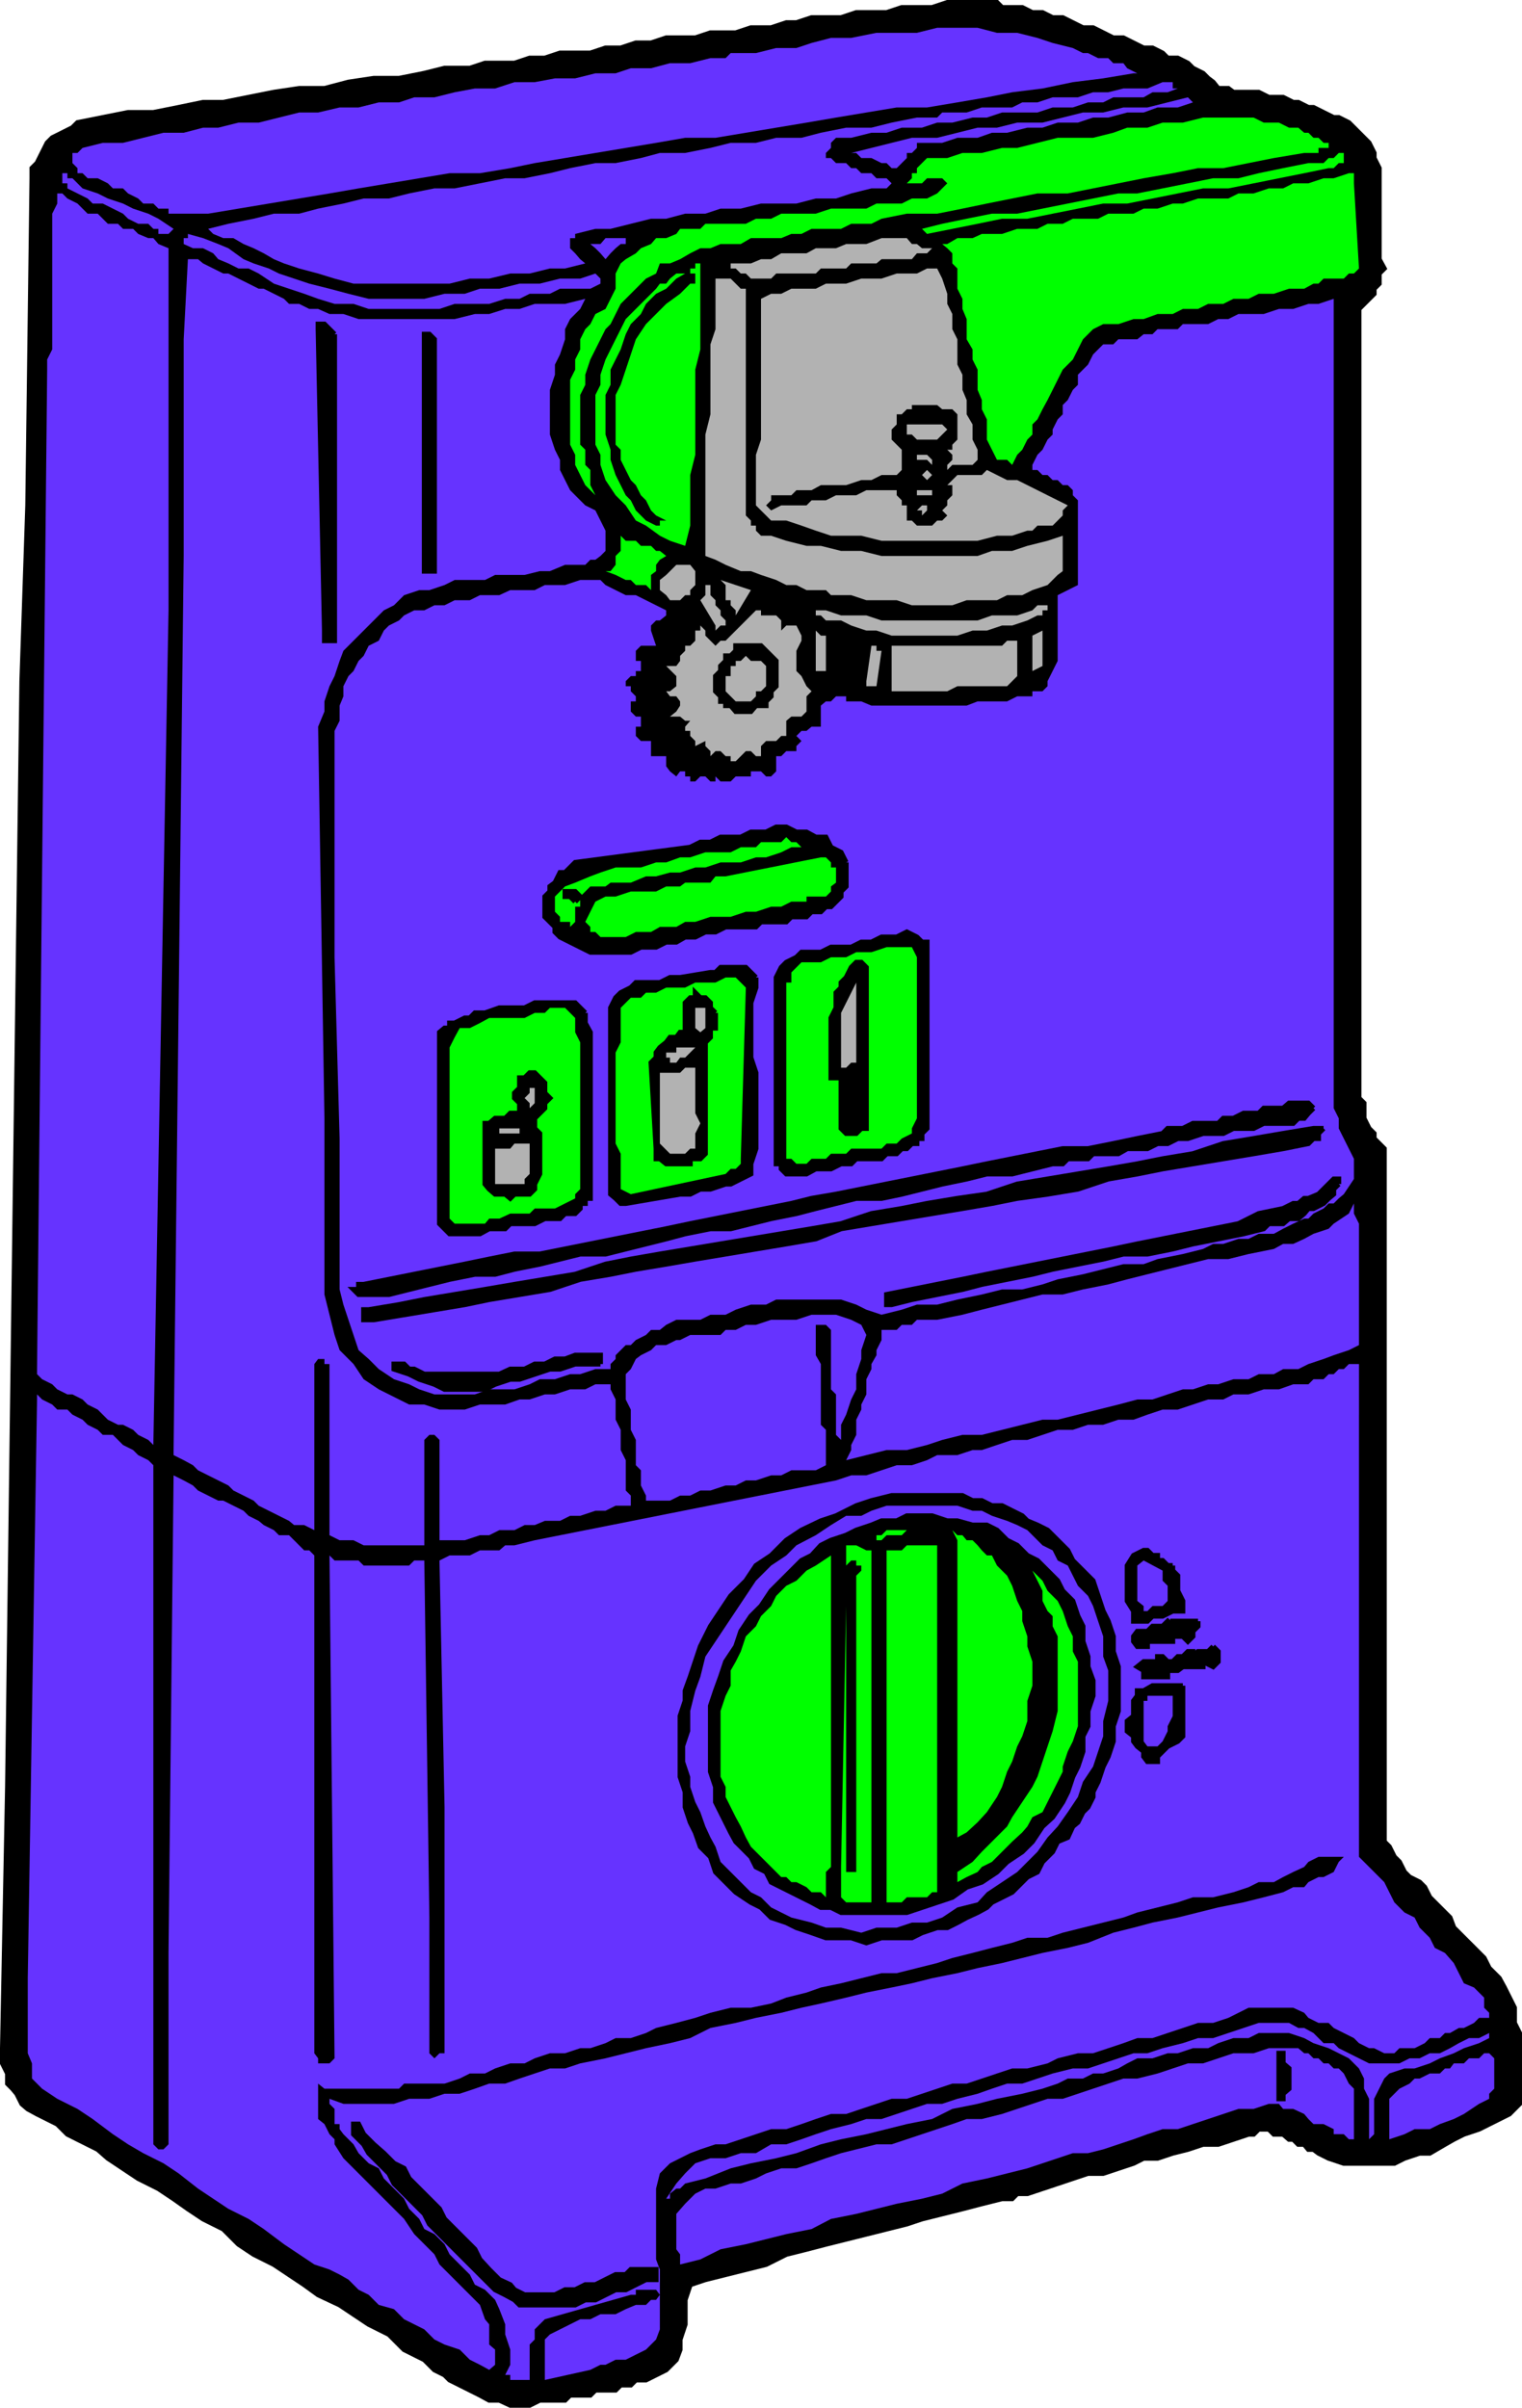
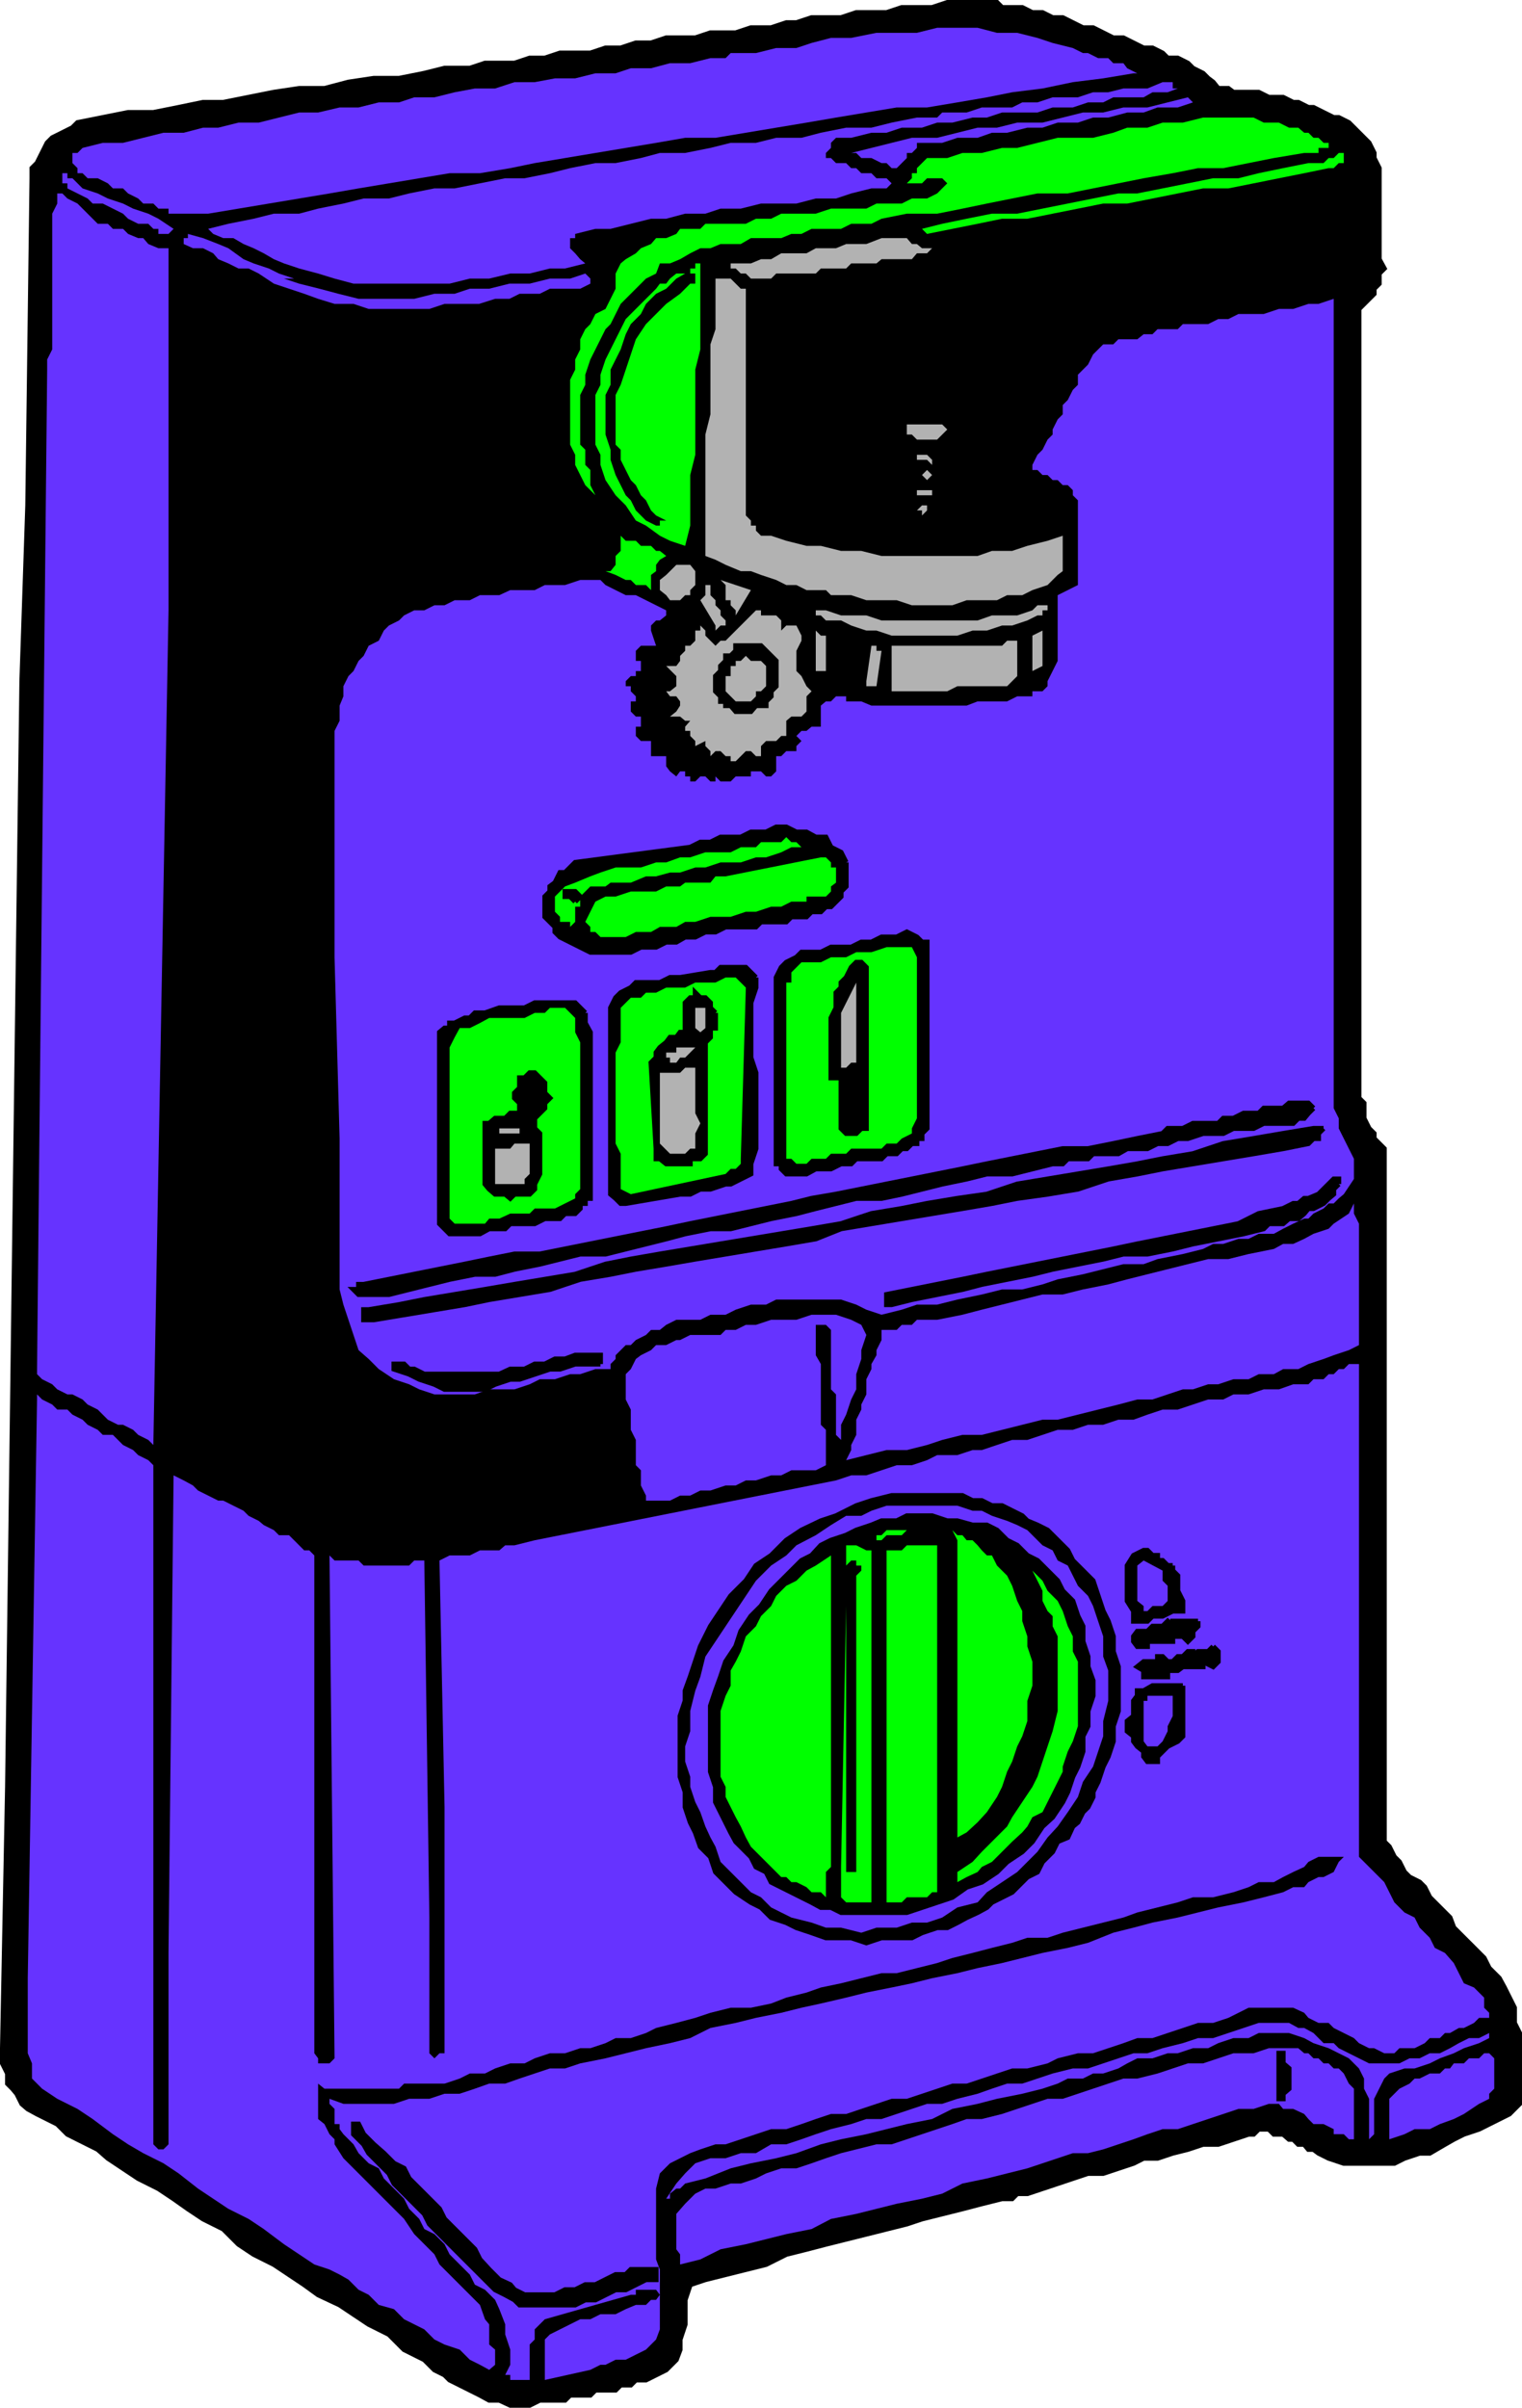
<svg xmlns="http://www.w3.org/2000/svg" width="361.179" height="571.179">
  <path stroke="#000" stroke-miterlimit="10" stroke-width="1.179" d="M237.793 1.789h4.796l2.403 1.203h2.398l2.403 1.2h2.398l2.398 1.198 2.403 1.2h2.398l2.403 1.199 2.398 1.203h2.398l2.403 1.2 2.398 1.198h2.102l2.398 1.2 1.2 1.199h2.402l2.398 1.203 1.2 1.2 2.402 1.198 1.2 1.2 1.198.902 1.2 1.5h2.402l1.2.898h6l2.397 1.2h3.403l2.398 1.199h1.2l2.402 1.203h1.2l2.397 1.2 2.403 1.198h1.2l2.397 1.2 1.204 1.199 2.398 2.402 1.2 1.2 1.198 2.398v1.203l1.204 2.398v21.602l1.199 2.2-1.2 1.198v2.399l-1.202 1.203v1.2l-3.598 3.597v187.203l1.2 1.2v3.597l1.198 2.402 1.2 1.2v1.199l1.203 1.199 1.199 1.203V436.89l1.2 1.2 1.198 2.402 1.2 1.2 1.203 2.398 1.199 1.199 2.398 1.203 1.2 1.2 1.203 2.398 2.398 2.402 2.399 2.398.902 2.399 2.398 2.402 2.403 2.399 2.398 2.402 1.2 2.398 2.402 2.399 1.199 2.203 2.398 4.797v3.601l1.2 2.399v16.8l-1.2 1.2-1.199 1.203-2.398 1.2-2.403 1.198-2.398 1.2-3.602 1.199-2.398 1.203-2.102 1.2-3.597 2.097h-2.403l-3.597 1.203-2.403 1.2h-12l-3.597-1.2-2.403-1.203-1.199-.899h-1.2l-1-1.199h-1.401l-1.2-1.2h-1l-1.398-1.202h-2.2l-1.202-1.2h-2.399l-1.2 1.2h-1.198l-3.602 1.203-3.601 1.2h-3.598l-3.602 1.198-3.597.899-3.602 1.203h-3.3l-2.4 1.2-3.6 1.198-3.598 1.2h-3.602l-3.601 1.199-3.598 1.203-3.602 1.2-3.597 1.198h-2.403l-1.199 1.2h-2.398l-4.801 1.199-4.602 1.203-4.8 1.2-4.797 1.198-3.602 1.2-4.8 1.199-4.801 1.203-4.797 1.2-4.801 1.198-4.602 1.2-4.8 1.199-4.797 2.402-14.403 3.598-3.597 1.203-1.203 3.597v5.801l-1.2 3.602v2.398l-.898 2.399-2.402 2.402-4.797 2.398h-2.403l-1.199 1.2h-2.398l-1.203 1.203h-4.797l-1.203 1.2h-4.797l-1.203 1.198h-6l-2.399 1.2h-4.601l-2.598-1.2h-2.402l-2.2-1.199-2.398-1.2-2.402-1.202-2.399-1.2-1.2-1.199-2.401-1.199-2.399-2.402-2.398-1.2-2.403-1.199-1.199-1.199-2.398-2.402-2.403-1.2-2.398-1.199-3.602-2.398-3.3-2.203-5.098-2.399-3.3-2.398-3.602-2.402-3.598-2.399-4.8-2.402-3.602-2.399-3.598-3.601-4.8-2.399-3.602-2.398-3.399-2.402-3.601-2.399-4.797-2.402-7.203-4.797-2.399-2.102-2.398-1.199-2.403-1.2-2.398-1.202-2.402-2.399-4.797-2.398-2.203-1.203-1.399-1.2-1.2-2.398-1-1.2-1.198-1.202v-2.399L.59 489.492v-3.602l1.203-62 3.398-262.3 1.399-41.7 1-77.601V39.89l1.203-1.199 1.199-2.402 1.2-2.399 1.198-1.199 2.403-1.2 2.398-1.202 1.2-1.2 12-2.398h6l6-1.2 5.8-1.202h4.8l12-2.399 6-.898h6l5.7-1.5 6-.902h6l6-1.2 4.8-1.199h6l3.599-1.2h7l3.601-1.202h3.602l3.597-1.2h7.2l3.601-1.199h3.602l3.597-1.199h3.602l3.598-1.2h6.902l3.598-1.202h6l3.601-1.2h4.8l3.599-1.199h2.402l3.598-1.199h7l3.601-1.2h7.2l3.6-1.202h7.2l3.602-1.2h11.797l1.203 1.2" />
  <path fill="#63f" d="M269.89 17.39h-.898l-7.2 1.2-7.202.902-7.2 1.5-7.199.898-6 1.2-7 1.199-7.2 1.203h-7.198l-7.204 1.2-7.199 1.198-7 1.2-7.199 1.199-7.2 1.203-7.198 1.2h-7.204l-6.898 1.198-14.398 2.399-7.204 1.203-7.199 1.2-5.8 1.198-7.2 1.2h-7.199l-7.2 1.199-7.198 1.203-7.203 1.2-6.899 1.198-14.398 2.399-7.203 1.203-7.2 1.2h-9.398v-1.2H37.59l-1.2-1.203h-2.398l-1.2-1.2-2.402-1.199-1.199-1.199h-2.398l-1.203-1.2-2.399-1.202h-2.398l-1.203-1.2h-1.2V39.89l-1.199-1.199V36.29h1.2l1.199-1.2 4.8-1.199h4.801l9.602-2.398h4.797l4.601-1.203h3.602l4.797-1.2h4.8l9.602-2.398h4.5l5.098-1.2h4.5l4.8-1.202h4.801l3.602-1.2h4.797l4.8-1.199 4.801-.898h4.8l4.599-1.5h4.8l4.801-.902h4.8l4.802-1.2h4.797l3.601-1.199h4.8l4.5-1.2h4.802l4.797-1.202h3.601l1.2-1.2h6l4.8-1.199h4.8l3.599-1.199 4.601-1.2h4.8l6-1.202h9.599l4.8-1.2h9.602l4.598 1.2h4.8l4.801 1.203 3.602 1.2 4.797 1.198 2.402 1.2h1.2l2.398 1.199h2.402l1.2 1.203h2.398l.902 1.2 2.398 1.198m9.602 3.601-2.402.898h-3.598l-2.102 1.2h-7.199l-2.398 1.199h-3.602l-3.601 1.203h-4.797l-3.602 1.2h-8.398l-3.602 1.198h-3.398l-4.801 1.2h-3.602l-3.597 1.199h-4.801l-3.602 1.203h-3.597l-4.801 1.2h-3.602l-1.199 1.198v1.2l-1.2 1.199v1.203h1.2l1.2 1.2h2.402l1.199 1.198h1.2l1.198 1.2h2.403l1.199 1.199h2.398l1.2 1.203-1.2 1.2h-3.597l-4.801 1.198-3.602 1.2h-4.8l-4.598 1.199h-8.402l-4.797 1.203h-4.801l-3.602 1.2h-4.8l-4.5 1.198h-3.598l-9.602 2.399h-3.597l-4.801 1.203v1h-1.2v2.398l1.2 1.2 1.2 1.402 1.198 1-4.8 1.2h-3.598l-4.8 1.198h-4.603l-5 1.2h-4.597l-4.8 1.199H83.89l-4.5-1.2-3.898-1.199-4.5-1.199-3.602-1.2-2.398-1-2.402-1.401-2.399-1.2-2.398-1-2.403-1.398h-2.398l-2.402-1-1.2-1.203 4.801-1.2 6-1.199 4.8-1.199h6l4.5-1.2 6-1.202 4.802-1.2h6l4.797-1.199 6-1.199h4.8l6-1.2 6-1.202h4.602l6-1.2 4.8-1.199 6-1.199h4.798l6-1.2 4.5-1.202h6l6-1.2 4.8-1.199h6l4.801-1.199h6l4.602-1.2 6-1.202h6l4.797-1.2 6-1.199h4.8l1.2-1.199h5.8l3.602-1.2h7.2l2.398-1.202h3.601l3.602-1.2h6l3.597-1.199h3.602l3.598-.898h5.703l3.597-1.5h2.403v1.5h1.199" />
  <path fill="#63f" d="m283.09 24.289-3.598 1.203h-4.8l-3.302 1.2h-3.898l-4.5 1.198h-3.602l-3.597 1.2h-4.801l-3.602 1.199h-3.597l-4.801 1.203h-3.602l-3.398 1.2h-4.8l-3.602 1.198h-6v1.2l-1.2 1.199h-1.199v1.203l-2.398 2.398h-1.203l-1.2-1.199h-1.199l-2.398-1.2h-2.403l-1.199-1.202h-1.2l4.802-1.2 4.797-1.199 4.8-1.199h6l4.801-1.2 4.8-1.202h4.599l4.8-1.2h6l9.602-2.398h4.8l4.798-1.2h5.703l4.796-1.202 4.801-1.2 1.2 1.2" />
  <path fill="#0f0" d="M305.89 30.289h2.2l1.402 1.203h1l1.2 1.2h1.198l1.2 1.198h1.203v1.2h-2.403v1.199h-3.398l-7.2 1.203-12 2.398h-6l-6 1.2-6.902 1.199-6 1.203-12 2.398h-7.199l-12 2.399-5.8 1.203-6 1.2h-7.2l-6 1.198-2.398 1.2h-4.801l-2.402 1.199h-7l-2.399 1.203h-2.398l-2.403 1h-7.199l-2.398 1.398h-4.801l-2.402 1h-2.399l-2.398 1.2-2.403 1.402-2.398 1h-2.402l-.899 2.398-2.398 1.2-6 6-1.203 2.402-1.2 2.398-1.199 1.2-1.2 2.402-1.198 2.398-1.203 2.399-1.2 3.601v2.399l-1.199 2.402v11.8l1.2 1.2v3.598l1.199 1.203v3.597l1.203 2.403 1.199 1.2-3.602-3.603-1.199-2.398-1.2-2.402v-2.399l-1.198-2.398V90.09l1.199-2.399V85.29l1.2-2.399v-2.398l1.198-2.402 1.2-1.2 1.203-2.398 2.398-1.203 2.399-4.797V64.89l1.203-2.398 1.199-1 2.398-1.402 1.2-1.2 2.402-1 1.2-1.398h2.398l2.402-1 .898-1.203h4.801l1.2-1.2h9.6l2.4-1.199h3.6l2.4-1.199h8.199l3.601-1.2h8.399l2.402-1.202h6l2.398-1.2h3.602l2.398-1.199 1.2-1.199 1.203-1.2-1.203-1.202h-3.598l-1.2 1.203h-3.6l1.198-1.203v-1.2h1.2V39.89l1.203-1.199 1.199-1.2h4.8l3.598-1.202h4.602l4.8-1.2h3.598l9.602-2.398h8.398l4.801-1.2 3.3-1.202h4.802l3.597-1.2h4.801l4.8-1.199h12l2.4 1.2h3.6l2.4 1.199" />
  <path fill="#0f0" d="M318.89 37.492v1.2h-1.199l-1.2 1.198h-1.198l-5.801 1.2-6 1.199-6 1.203-6 1.2h-6l-18 3.597h-5.7l-6 1.203-12 2.398h-6l-5.8 1.2-6 1.199-6 1.203-1.2-1.203 4.797-1.2 5.801-1.199 6-1.199h6l6-1.2 6-1.202 12-2.399h4.5l12-2.398 6-1.203h6l4.801-1.2 5.8-1.199 6-1.199h3.598l1.204-1.2h1.199l1.2-1.202h1.198v1.203" />
  <path fill="#63f" d="m17.191 42.289 2.399 2.402 3.601 1.2 2.399 1.199 3.601 1.199 2.399 1.203 3.601 1.2 2.399 1.198 3.601 2.399-1.2 1.203H37.59v-1.203h-1.2l-1.199-1.2h-2.398L30.39 51.89l-1.199-1.199-2.398-1.2-2.403-1.202h-2.398l-1.2-1.2-2.402-1.199-2.398-1.199v-1.2h-1.2v-3.6 1.199h1.2v1.199h1.2" />
-   <path fill="#0f0" d="m321.293 43.492 1.199 20.2-1.2 1.198h-1.202l-1.2 1.2h-4.8l-1.2 1.199h-1.199l-2.2 1.203h-3.6l-3.598 1.2h-3.602l-2.398 1.198h-3.602l-2.398 1.2h-3.602l-2.398 1.199h-3.602l-2.398 1.203h-3.602l-3.3 1.2h-2.4l-3.6 1.198h-3.598l-2.403 1.2-2.398 2.402-1.2 2.398-1.203 2.399-2.398 2.402-1.2 2.399-1.198 2.402-1.204 2.398-1.199 2.2-1.199 2.402-1.2 1.2v2.397l-1.198 1.2-1.204 2.402-1.199 1.2-1.199 2.398-1.2-1.2h-2.402l-1.199-2.398-1.199-2.402v-4.797l-1.2-2.402v-2.2l-1-2.398v-4.8l-1.198-2.403V82.89l-1.403-2.398v-4.8l-1-2.403V70.89l-1.199-2.398v-4.8l-1.2-1.2V60.09l-1.198-1.2-1.204-1h1.204l2.398-1.398h3.602l2.199-1h4.8l3.598-1.203h4.801l2.398-1.2h3.602l2.398-1.199h6l2.403-1.199h6l2.398-1.2h3.301l3.602-1.202h2.398l3.602-1.2h7.199l2.398-1.199h3.602l3.597-1.199h3.403l2.398-1.2h3.602l3.597-1.202h2.403l3.597-1.2h1.204v2.403" />
-   <path fill="#63f" d="M39.992 58.89v85.899l-3.602 198-1.199-1.2-2.398-1.199-1.203-1.199-2.399-1.2h-1.2l-2.401-1.202-2.399-2.399-2.398-1.199-1.203-1.2-2.399-1.202h-1.2l-2.401-1.2-1.2-1.199-2.398-1.199-1.2-1.2v-1.202l2.4-237.098V85.29l1.198-2.399v-32.2l1.2-2.402V45.89h1.203l1.199 1.2 2.398 1.199 1.2 1.203 1.203 1.2h2.398l2.399 2.398h2.402l1.2 1.199h2.398l1.203 1.203 2.398 1h1.2l1.199 1.398 2.402 1m29.801 7.2 3.597 1.199 4.801 1.203 4.5 1.2 4.8 1.198h13.2l4.8-1.199h4.802l3.597-1.2h4.602l4.8-1.202h4.798l4.8-1.2h4.801l3.602-1.199 1.199 1.2v1.199l-2.402 1.203h-7.2l-2.398 1.2h-4.8l-2.4 1.198h-3.402l-3.8 1.2h-8.2l-3.597 1.199H87.492l-3.602-1.2h-4.5l-3.898-1.199-3.3-1.199-3.602-1.2-3.598-1.202-3.602-2.399-2.398-1.199H56.59l-2.399-1.2-2.398-1-1.203-1.401-2.399-1.2h-2.398l-2.203-1v-1.398h1v-1l3.601 1 3.602 1.398 2.398 1 3.602 2.602 2.398 1 3.602 1.2 2.398 1.198 3.602 1.2" />
+   <path fill="#63f" d="M39.992 58.89v85.899l-3.602 198-1.199-1.2-2.398-1.199-1.203-1.199-2.399-1.2h-1.2l-2.401-1.202-2.399-2.399-2.398-1.199-1.203-1.2-2.399-1.202h-1.2l-2.401-1.2-1.2-1.199-2.398-1.199-1.2-1.2v-1.202l2.4-237.098V85.29l1.198-2.399v-32.2l1.2-2.402V45.89h1.203l1.199 1.2 2.398 1.199 1.2 1.203 1.203 1.2l2.399 2.398h2.402l1.2 1.199h2.398l1.203 1.203 2.398 1h1.2l1.199 1.398 2.402 1m29.801 7.2 3.597 1.199 4.801 1.203 4.5 1.2 4.8 1.198h13.2l4.8-1.199h4.802l3.597-1.2h4.602l4.8-1.202h4.798l4.8-1.2h4.801l3.602-1.199 1.199 1.2v1.199l-2.402 1.203h-7.2l-2.398 1.2h-4.8l-2.4 1.198h-3.402l-3.8 1.2h-8.2l-3.597 1.199H87.492l-3.602-1.2h-4.5l-3.898-1.199-3.3-1.199-3.602-1.2-3.598-1.202-3.602-2.399-2.398-1.199H56.59l-2.399-1.2-2.398-1-1.203-1.401-2.399-1.2h-2.398l-2.203-1v-1.398h1v-1l3.601 1 3.602 1.398 2.398 1 3.602 2.602 2.398 1 3.602 1.2 2.398 1.198 3.602 1.2" />
  <path fill="#b2b2b2" d="m221.191 58.89-1.2 1.2h-2.402l-1.199 1.402h-7.199l-1.2 1h-6l-1.198 1.2h-6l-1.204 1.198h-9.398l-1.2 1.2h-4.8l-1.2-1.2h-1.198l-1.204-1.199h-1.199v-1.2h4.801l2.398-1h2.403l2.398-1.401h6l2.2-1.2h4.8l2.403-1h4.796l3.602-1.398h6l1.2 1.398h1.198l1.204 1h2.398" />
-   <path fill="#63f" d="M149.691 56.492h-1.2v1.398h-1.198l-1.204 1-1.199 1.2-1.199 1.402-1.2-1.402-1.198-1.2-1.204-1h2.403l1.2-1.398h6m-71.501 18h3.3l3.599 1.2h22.8l4.801-1.2h3.399l3.8-1.203h3.403l3.597-1.2h7.2l4.8-1.199-1.199 2.399-2.398 2.402-1.203 2.399v2.402l-1.2 3.598-1.199 2.402v2.398l-1.2 3.602v10.597l1.2 3.602 1.2 2.399v2.402l1.199 2.398 1.203 2.399 2.398 2.402 1.2 1.2 2.402 1.198 1.199 2.403 1.2 2.398v4.801l-1.2 1.2-1.2.898h-1.202l-1.2 1.203h-4.8l-3.598 1.5h-2.402l-3.598.898h-7l-2.402 1.2h-7.2l-2.398 1.199-3.602 1.203h-2.398l-3.602 1.2-2.398 2.397-2.402 1.2-2.399 2.402-7.2 7.2-.901 2.398-1.2 3.601-1.199 2.399-1.2 3.601v2.399l-1.5 3.601 1.5 92.899v41.8l2.4 9.602 1.199 3.598 3.3 3.3 2.403 3.602 3.597 2.398 4.801 2.403 2.399 1.2h3.601l3.602 1.198h6l3.597-1.199h6l3.403-1.2h2.398l3.602-1.202h2.398l3.602-1.2h3.597l2.403-1.199h3.597v1.2l1.2 2.402v4.797l1.203 2.402v4.8l1.199 2.4v7.198l1.2 1.2v2.402h-3.602l-2.399 1.2h-2.398l-3.602 1.198h-2.398l-2.403 1.2h-3.597l-2.403 1h-2.398l-2.402 1.203h-3.598l-2.402 1.2h-2.2l-3.597 1.198h-6v-23.8l-1.203-1.2h-1.2l-1.199 1.2v25H86.293l-2.403-1.2h-3.3l-2.399-1.199V323.59h-1.2v-1.2h-1.5l-.901 1.2v39.402l-2.399-1.203h-2.398l-1.203-1-4.797-2.399-2.403-1.199-1.199-1.2-2.398-1.202-2.403-1.2-1.199-1.199-2.398-1.199-2.403-1.2-2.398-1.202-1.2-1.2-2.202-1.199-2.399-1.199v-1.2l2.399-212.1v-51.4l1-19h2.402l1.2 1 2.398 1.2 2.402 1.2h1.2l2.398 1.199 2.402 1.199 2.398 1.203h1.2l2.402 1.2 2.398 1.198 1.2 1.2h2.402l2.398 1.199h2.102l2.7 1.203" />
  <path fill="#0f0" d="M166.191 62.492V82.89l-1.2 4.801v20.2l-1.198 4.8v12l-1.204 4.8-3.597-1.202-2.402-1.2-3.297-2.398-2.403-1.2-2.398-3.6-2.402-2.4-2.399-3.6-1.2-3.602v-2.399l-1.198-2.398v-11.8l1.199-2.403V88.89l1.2-3.601 2.397-4.797 1.204-2.402 1.199-2.399 2.398-2.402 1.2-1.2 2.402-2.398 1.2-1.2.897-1.202h1.5l.903-1.2 1.5-1.199h2.098l-2.098 1.2-2.402 2.402-2.399 1.2-2.398 2.398-1.204 2.402-2.398 2.398-1.2 2.399-1.198 3.601-1.204 2.399-1.199 2.402v3.598l-1.199 2.402v9.399l1.2 3.601v2.399l1.198 3.601 1.204 2.399 1.199 2.402 1.2 1.2 1.198 2.397 2.403 2.403 2.398 1.2h.898v-1.2h1.5l-2.398-1.203-1.2-1.2-1.198-2.398-1.204-1.2-1.199-2.402-1.199-1.199-1.2-2.398-1.198-2.402v-2.399l-1.204-1.2v-11.8l1.204-2.402 1.199-3.598 1.2-3.601 1.198-3.598 2.403-3.602 2.398-2.398 2.398-2.402 3.301-2.399 2.403-2.402h1.199V64.89h-1.2v-1.199h-1.203 2.403v-1.2h1.2" />
-   <path fill="#b2b2b2" d="m222.39 63.691 1.2 2.399 1.203 3.601v2.399l1.199 2.402v3.598l1.2 2.402v6l1.198 2.398v3.602l1 2.398v3.399l1.403 2.402v3.598l1.199 2.402v2.398l-1.2 1.2h-4.8l-1.2 1.203v-1.203l1.2-1.2v-1.199l-1.2-1.199h1.2v-1.2l1.2-1.202v-6l-1.2-1.2h-2.402l-1.2-1h-6v1h-1.199l-1.2 1.2h-1.198v2.402l-1.204 1.2v2.398l2.403 2.402v4.8l-1.2 1.2h-3.6l-2.4 1.2h-2.402l-3.597 1.198h-6l-2.204 1.2h-3.597l-1.2 1.203h-4.8v1.2l-1.2 1.198 1.2 1.2 2.398-1.2h6l1.2-1.199h3.402l2.398-1.2h4.801l2.398-1.202h7.204v1.203l1.199 1.2v1.198h1.2v3.602h1.198l1.2 1.2h3.601l1.2-1.2h1.198l1.204-1.203-1.204-1.2 1.204-1.199v-1.199l1.199-1.2v-2.402h-1.2l2.4-2.398h5.8l1.2-1.2 2.397 1.2 2.403 1.2h2.398l2.403 1.198 2.398 1.2 2.398 1.203 2.403 1.2 2.398 1.198-1.199 1.2v1.199l-1.2 1.203-1.198 1.2h-3.602l-1.2 1.198h-1.198l-3.602 1.2h-3.602l-4.597 1.199h-22.8l-4.802-1.2h-7.199l-3.602-1.199-3.398-1.199-3.602-1.2h-3.597l-1.2-1.202-1.203-1.2-1.199-1.199v-12l1.2-3.601V70.89l2.402-1.199h2.398l2.403-1.2h5.796l2.403-1.202h4.8l3.598-1.2h4.801l3.602-1.199h4.796l2.403-1.199h2.398" />
  <path fill="#b2b2b2" d="M176.992 69.691v52.598l1.2 1.203v1.2h1.198v1.198l1.2 1.2h2.402l3.598 1.199 4.8 1.203h3.403l4.796 1.2h4.801l4.801 1.198h22.8l3.4-1.199h4.8l3.602-1.2 4.796-1.202 3.602-1.2v8.403l-1.2.898-2.402 2.399-3.597 1.203-2.402 1.2h-3.598l-2.402 1.198h-7.2l-3.398 1.2h-9.602l-3.597-1.2h-7.204l-3.597-1.199h-4.8l-1.2-1.2h-4.602l-2.398-1.202h-2.402l-2.399-1.2-3.602-1.199-2.398-.898h-2.398l-3.602-1.5-2.398-1.203-2.403-.899v-28.8l1.2-4.801V81.69l1.203-3.601v-12h3.597l2.403 2.402h1.199v1.2" />
  <path fill="#63f" d="m248.59 161.59 1.203-2.399 1.199-2.402V141.19l2.398-1.2 2.403-1.202V118.69l-1.204-1.2v-1.202l-1.199-1.2h-1.199l-1.2-1.199h-1.198l-1.204-1.199h-1.199l-1.199-1.2h-1.2v-1.202l1.2-2.399 1.2-1.199 1.198-2.402 1.204-1.2v-1.199l1.199-2.398 1.2-1.203v-2.2l1.198-1.199 1.2-2.398 1.203-1.203V88.89l2.398-2.398 1.2-2.402 1.198-1.2 1.204-1.199h2.398l1.2-1.2h4.5l1.5-1.202h2.1l1.2-1.2h4.8l1.2-1.199h6l2.399-1.199h2.402l2.398-1.2h6l3.602-1.202h3.398l3.602-1.2h2.398l3.602-1.199v192l1.2 2.399v2.402l1.198 2.399 1.2 2.402 1.203 2.398v4.801l-2.403 3.598-1.199 1-1.2 1.203h-1.198l-1.203 1.2-2.399 1.198-1.2 1.2h-1l-2.6 1.199-2.4 1.203-2.198 1.2h-3.602l-2.398 1.198h-2.403l-3.597 1.2h-2.403l-2.398 1.199-4.8 1.203-6 1.2-3.302 1.198h-4.8l-4.797 1.2-4.801 1.199-6 1.203-3.602 1.2-4.8 1.198h-4.797l-4.801 1.2-5.8 1.199-4.802 1.203h-4.8l-3.598 1.2-4.8 1.198-3.602-1.199-2.399-1.2-3.601-1.202h-15.4l-2.398 1.203h-3.602l-3.601 1.2-2.399 1.198h-3.601l-2.399 1.2h-5.7l-2.401 1.199-1.5 1.203h-2.098l-1.2 1.2-2.402 1.198-1.199 1.2h-1.2l-2.401 2.402v.898l-1.2 1.2v1.199h-3.597l-3.602 1.203h-2.398l-3.602 1.2h-3.601l-2.399 1.198-3.601 1.2h-6l-3.399 1.199h-9.601l-3.598-1.2-2.402-1.199-3.598-1.199-3.602-2.402-2.398-2.399-2.402-2.101-1.2-3.598-1.199-3.601-1.2-3.598-.901-3.602v-35.8l-1.2-43v-53.7l1.2-2.398v-3.602l.902-2.199v-2.402l1.2-2.399 1.198-1.199 1.2-2.402 1.203-1.2 1.199-2.398 2.398-1.2 1.2-2.402 1.203-1.199 2.398-1.199 1.2-1.2 2.402-1.202h2.398l2.399-1.2h2.402l2.398-1.199h3.602l2.398-1.199h4.602l2.598-1.2h5.8l2.403-1.202h4.797l3.601-1.2h4.8l1.2 1.2 2.399 1.203 2.402 1.2h2.398l2.403 1.198 4.797 2.399v1.203l-1.5 1.2h-.899l-1.2 1.198v1.2l1.2 3.601h-3.601l-1.2 1.2v2.398h1.2v2.402h-1.2v1.2h-1.199l-1.2 1.198v1.2h1.2v1.203l1.2 1.2v1.198h-1.2v2.399l1.2 1.203h1.199v2.398h-1.2v2.2l1.2 1.199h2.402v3.601h3.598v2.399l.902 1.203 1.5 1.2.898-1.2h1.2v1.2h1.203v1.198h1.199l1.2-1.199h1.198l1.2 1.2h1.203v-1.2l1.199 1.2h2.398l1.2-1.2h3.601v-1.2h2.399l1.203 1.2h1.199l1.2-1.2v-3.6h1.198l1.2-1.2h2.402v-1.2l1.2-1.202-1.2-1.2 1.2-1.199h1.198l1.2-1h2.203v-5l1.199-1h1.2l1.198-1.199h2.403v1.2h3.597l2.403 1h22.597l2.602-1h7l2.398-1.2h3.602v-1.2h2.398l1.2-1.202v-1.2" />
  <path stroke="#000" stroke-miterlimit="10" stroke-width="1.179" d="M79.39 79.289v72.703h-2.398v-2.402l-1.5-71.5v-1.2h1.5l2.398 2.399m23.7 2.402v53.8h-2.399V79.29h1.2l1.198 1.203v1.2" />
  <path fill="#b2b2b2" d="m224.793 101.89-1.204 1.2-1.199 1.199h-4.8l-1.2-1.2h-1.199v-2.398h8.398l1.204 1.2m-3.602 7.199v1.199l-1.2-1.2h-2.402v-1.199h2.403l1.2 1.2m-.001 3.601-1.2 1.2-1.198-1.2h-1.204 1.204l1.199-1.2 1.2 1.2m-.001 4.801h-3.602v-1.203h3.602v1.203m0 3.598h-1.2l-1.198 1.199v-1.2h-1.204l1.204-1.199h1.199v1.2h1.2" />
  <path fill="#0f0" d="m158.09 131.89-1.5.899-.899 1.203v1.5l-1.2.898v3.602l-1.198-1.203h-2.403l-1.199-1.2h-1.2l-2.402-1.199-2.398-.898h1.2l1.198-1.5v-2.102l1.204-1.199v-3.602l1.199 1.2h2.398l1.2 1.203h2.402l1.2 1.2h.897l1.5 1.198" />
  <path fill="#b2b2b2" d="M164.992 136.39v2.399l-1.2 1.203v1.2h-1.203l-1.199 1.198h-2.398l-.902-1.199-1.5-1.2v-2.402l1.5-1.199.902-.898 1.5-1.5h3.3l1.2 1.5v.898m9.598 9.602v-1.203l-1.2-1.2v-1.199h-1.199v-3.601l-1.2-1.2 7.2 2.403-3.602 6m-2.398 2.398h-1.2l-1.198 1.2v-1.2l-3.602-6 1.2-1.199v-2.402h1.198v2.402l1.204 1.2v1.198l1.199 1.2v1.203l1.2 1.2v1.198m76.398-4.8v1.199h-1.2v1.203h-1.199l-2.398 1.2-3.602 1.198h-2.398l-3.602 1.2h-3.398l-3.602 1.199H211.59l-3.597-1.2h-2.402l-3.598-1.199-2.402-1.199h-3.598l-1.2-1.2h-1.203v-1.202h2.403l3.598 1.203h6l3.601 1.2h22.8l3.4-1.2h6l3.6-1.203 1.2-1.2h2.398" />
  <path fill="#b2b2b2" d="m184.191 145.992 1.2 1.2v2.397l1.198-1.199h2.403l1.2 2.399v1.203l-1.2 2.398v4.801l1.2 1.2 1.198 2.398 1.2 1.203-1.2 1.2v3.597l-1.199 1.203h-2.398l-1.204 1v3.598h-1.199l-1.199 1.199h-2.398l-1.204 1.203v2.398h-1.199l-1.199-1.199h-1.2l-2.402 2.398h-1.199v-1.199h-1.199l-1.2-1.199h-1.198l-1.204 1.2v-1.2l-1.199-1.2v-1.202l-2.398 1.203v-1.203l-1.2-1.2v-1.199h-2.402 1.2v-1l1.203-1.398h-1.204l-1.199-1h-2.398l1.5-1.203.898-1.399v-1l-.898-1.199h-1.5l-.902-1.2h.902l1.5-1.202v-2.399l-2.402-2.398h2.402l.898-1.203v-1.2l1.2-1.199v-1.199h1.203l1.199-1.2v-2.402h1.2v-1.199l1.198 1.2v1.199l1.2 1.203 1.203 1.2 1.199-1.2h1.2l1.198-1.203 1.2-1.2 1.203-1.199 2.398-2.398 1.2-1.203h1.198v1.203h3.602m11.801 8.398v4.801h-2.402v-9.602l1.203 1.2h1.199v3.601m51.398 3.602-2.398 1.2v-8.403l2.398-1.2v8.403m-6-6v8.398l-2.398 2.399h-11.8l-2.4 1.203H211.59v-10.8h26.204l1.199-1.2h2.398" />
  <path stroke="#000" stroke-miterlimit="10" stroke-width="1.179" d="m182.992 155.59 1.2 1.199v6l-1.2 1.203v1.2l-1.2 1.198v1h-2.402l-1.199 1.399h-3.602l-1.199-1.399h-1.199v-1h-1.2v-1.199l-1.198-1.2v-3.6l1.199-1.2v-1.2l1.2-1.202v-1.2h1.198l1.2-1.199v-1.199h6l1.203 1.2 1.199 1.198" />
  <path fill="#b2b2b2" d="m209.191 154.39-1.2 8.399h-2.402v-1.2l1.204-8.398h1.199v1.2h1.2m-27.399 3.601v4.797l-1.204 1.203h-1.199v1.2l-1.199 1.198h-3.602l-2.398-2.398v-3.602h1.2v-2.398h1.198v-1.203h1.204l1.199-1.2 1.2 1.2h2.397l1.204 1.203" />
  <path stroke="#000" stroke-miterlimit="10" stroke-width="1.179" d="M200.793 204.59v5.699l-1.204 1.203v1.2l-2.398 2.397h-1.2l-1.198 1.2h-2.204l-1.199 1.203h-3.597l-1.204 1.2h-6l-1.199 1.198h-7.199l-2.398 1.2h-2.403l-2.398 1.199h-2.402l-2.098 1.203h-2.402l-2.399 1.2h-3.602l-2.398 1.198h-9.602l-4.796-2.398-2.403-1.203-1.199-1.2v-1.199l-2.398-2.398v-4.8l1.199-1.2v-1.203l1.2-.899 1.198-2.398h1.2l2.402-2.402 27.3-3.598 2.4-1.203h2.397l2.403-1.2h4.8l2.4-1.199h3.6l2.4-1.199h2.397l2.403 1.2h2.398l2.2 1.198h2.402l1.2 2.403 2.397 1.2 1.204 2.397" />
  <path fill="#0f0" d="M190.191 200.992h-2.398l-2.403 1.2-3.597 1.198h-2.403l-3.597 1.2h-4.801l-3.602 1.199h-2.398l-3.602 1.203h-2.398l-3.3.898h-2.4l-3.6 1.5h-4.802l-1.199.899h-3.602l-1.199 1.203-1.199 1.2v2.397h-1.2v3.602l-1.198 1.2v-1.2h-2.403v-1.2l-1.199-1.202v-3.598l2.398-2.402 2.403-.899 3.598-1.5 2.402-.898 3.598-1.203h6l3.601-1.2h2.398l3.301-1.199h2.403l3.597-1.199h6l2.403-1.2h3.597l1.2-1.202h4.8l1.2-1.2 1.203 1.2h1.199l1.2 1.203" />
  <path fill="#0f0" d="M198.39 205.789v3.601l-1.199.899v1.203l-1.2 1.2h-4.6v1.198h-3.598l-2.403 1.2h-2.398l-3.602 1.199h-2.398l-3.602 1.203h-4.8l-3.598 1.2h-2.402l-2.098 1.198h-3.902l-2.098 1.2h-3.602l-2.398 1.199h-6l-1.2-1.2h-1.203v-1.199l-1.199-1.199 1.2-2.402 1.203-2.399 2.398-1.199h2.398l3.602-1.2h6l2.398-1.202h3.301l1.2-.899h6l1.203-1.5h2.398l22.602-4.5h1.199l1.2 1.2v1.199h1.198" />
  <path stroke="#000" stroke-miterlimit="10" stroke-width="1.179" d="m136.492 213.89-1.2-1.199h-1.203v-1.2h2.403l1.2 1.2-1.2 1.2m83.5 10.8v43l-1.2 1.2v1.198h-1.203v1.2h-1.199l-1.199 1.203h-1.2l-1.198 1.2h-2.403l-1.199 1.198h-6l-1.2 1.2h-2.402l-2.398 1.199h-3.602l-2.199 1.203h-4.8l-1.2-1.203v-1.2h-1.199V231.89l1.2-2.398 1.198-1.203 2.403-1.2 1.2-1.199h4.6l2.4-1.199h4.8l2.398-1.2h2.403l2.398-1.202h3.602l2.398-1.2 2.398 1.2 1.204 1.203h1.199v1.2" />
  <path fill="#0f0" d="M217.59 227.09v38.199l-1.2 2.402v1.2l-2.398 1.198-1.2 1.2h-2.402l-1.199 1.203h-7.2l-1.198 1.2h-3.602l-1.2 1.198h-3.402l-1.199 1.2h-2.398l-1.2-1.2h-1.203v-41.8h1.204v-2.399l1.199-1.2 1.2-1.202h4.6l2.4-1.2h3.6l2.4-1.199h3.6l3.598-1.199h6l1.2 2.398" />
  <path stroke="#000" stroke-miterlimit="10" stroke-width="1.179" d="M205.59 230.691v37h-1.2l-1.199 1.2h-2.398l-1.204-1.2v-12h-2.398v-14.2l1.2-2.402v-3.597l1.198-1.203v-1.2l1.204-1.199 1.199-2.398 1.2-1.203h1.198l1.2 1.203v1.2m-26.2 1.198v2.399l-1.199 3.601v13l1.2 3.602v18l-1.2 3.598v2.402l-2.398 1.2-2.403 1.198h-1.199l-3.602 1.2h-2.398l-2.398 1.199h-2.403l-12.898 2.203h-1.2l-1.203-1.203-1.199-1v-44.2l1.2-2.398 1.203-1.2 2.398-1.202 1.2-1.2h5.698l2.403-1.199h2.398l7.2-1.199h1.203l1.199-1.2h6l2.398 2.4" />
  <path fill="#0f0" d="m175.793 233.09 1.199 1.199-1.2 40.601v1.2l-1.203 1.199h-1.199l-1.199 1.203-22.5 4.797-2.398-1.2v-8.398l-1.204-2.402V249.69l1.204-2.402v-8.2l2.398-2.398h2.398l1.204-1.2h2.398l2.398-1.202h4.5l2.403-1.2h4.8l2.4-1.199h2.397l1.204 1.2" />
  <path fill="#b2b2b2" d="M203.191 252.09h-1.2l-1.198 1.199h-1.204v-13l1.204-2.399 1.199-2.398 1.2-2.402v19" />
  <path stroke="#000" stroke-miterlimit="10" stroke-width="1.179" d="M169.793 240.289v3.601h-1.204v2.2l-1.199 1.199v26.402l-1.199 1.2h-2.398v1.198h-5.704l-1.5-1.199h-.898v-2.398l-1.2-20.402 1.2-1.2v-1.199l.898-1.2 1.5-1.202.903-1.2h1.5l.898-1.199h1.2v-7l1.203-1.199h1.199v-1.2l1.2 1.2h1.198l1.2 1.2v1.199l1.203 1.199m-30.903 0v2.402l1.2 2.2v39.398h-1.2v1.203h-1.199v1.2l-1.2 1.198h-2.402l-1.199 1.2h-3.597l-2.403 1.199h-5.8l-1.2 1.203h-3.8l-2.2 1.2h-7.199l-1.2-1.2-1.198-1.203V244.89l1.199-1h1.2v-1.199h1.198l2.403-1.2h1.199l1.2-1.202h2.397l3.403-1.2h6l2.398-1.199h9.602l2.398 2.399" />
  <path fill="#0f0" d="M136.492 241.492v3.398l1.2 2.399v34.8l-1.2 1.2v1l-2.402 1.203-2.399 1.2h-4.8l-1.2 1.198h-4.602l-2.597 1.2h-2.403l-1 1.199h-7.199l-1.199-1.2v-40.597l1.2-2.402 1.198-2.2h2.403l2.398-1.199 2.2-1.2h8.402l2.398-1.202h2.403l1.199-1.2h3.597l1.204 1.2 1.199 1.203" />
  <path fill="#b2b2b2" d="M167.39 241.492v2.398l-1.199 1-1.2-1v-4.8h2.4v2.402m-2.399 7-1.2 1.2-1.203 1.198h-1.199l-.898 1.2h-1.5v-1.2h-.902v-1.199h2.402v-1.2h4.5m0 4.798v10.8l1.2 2.403-1.2 2.398v3.602h-1.2l-1.203 1.2h-3.597l-2.402-2.403v-16.797h4.8l1.2-1.203h2.402" />
  <path stroke="#000" stroke-miterlimit="10" stroke-width="1.179" d="m129.293 259.289 1.199 1.203-1.2 1.2v1.198l-1.203 1.2-1.199 1.199v2.402l1.2 1.2v9.6l-1.2 2.4v1.199l-1.199 1.199h-3.602l-1 1-1.199-1h-2.398l-1.403-1.2-1-1.199v-14.398h1l1.403-1.203h2.398l1.2-1.2h2.203v-2.398l-1.204-1.2v-1.202l1.204-1.2v-2.398h1.199l1.2-1.2h1.198l1.2 1.2 1.203 1.2v2.398" />
-   <path fill="#b2b2b2" d="M126.89 260.492v1.2l-1.199 1.198v-1.199l-1.2-1.2 1.2-1.202v-1.2h1.2v2.403" />
  <path stroke="#000" stroke-miterlimit="10" stroke-width="1.179" d="m311.691 262.89-1.2 1.2-1 1.199h-1.402l-1.199 1.203h-7l-2.398 1.2h-4.8l-2.4 1.198h-4.8l-3.602 1.2h-2.398l-2.402 1.199h-2.399l-2.398 1.203h-4.801l-2.102 1.2h-6l-1.199 1.198h-4.8l-1.2 1.2h-2.398l-4.801 1.199-4.8 1.203h-6l-4.802 1.2-5.8 1.198-4.797 1.2-4.801 1.199-4.8 1h-6l-4.802 1.203-4.8 1.2-4.598 1.198-6 1.2-4.8 1.199-4.802 1.203h-4.8l-6 1.2-4.5 1.198-4.797 1.2-4.801 1.199-4.8 1.203h-6l-9.602 2.398-6 1.2-4.598 1.199h-4.8l-6 1.203-9.602 2.398-4.797 1.2H85.09l-1.2-1.2h1.2v-1.199h1.203l6-1.2 6-1.202 12-2.399 5.797-1.199 6-1.2h6l6-1.202 24-4.797 5.703-1.203 24-4.797 4.797-1.203 5.8-1 24-4.797 6-1.203 5.801-1.2 18-3.597h6l6-1.203 5.7-1.2 6-1.199 1.199-1.199h3.601l2.399-1.2h6l1.203-1.202h2.398l2.399-1.2h3.601l1.2-1.199h4.6l1.4-1.199h4.6l1.2 1.2" />
  <path fill="#b2b2b2" d="M123.293 268.89h-4.801v-1.199h4.8v1.2" />
  <path stroke="#000" stroke-miterlimit="10" stroke-width="1.179" d="m314.09 267.691-1.2 1.2v1.198h-1.199l-1.2 1.2-6 1.203-7 1.2-7.198 1.198-7.204 1.2-7.199 1.199-6 1.203-6.898 1.2-7.2 2.398-7.203 1.199-7.199 1-6 1.203-7 1.2-21.597 3.597-7.204 1.203-6 2.398-7 1.2-7.199 1.199-7.199 1.203-7.2 1.2-6.902 1.198-7.199 1.2-6 1.199-7.199 1.203-7.2 2.398-7.198 1.2-7.204 1.199-5.796 1.203-7.204 1.2-14.398 2.398h-2.398v-2.399h1.199l7.2-1.2 6-1.202 14.397-2.399 7-1.199 7.204-1.2 7.199-1.202 7.2-2.399 6-1.199 6.897-1.2 7.204-1.202 28.796-4.797 7-1.203 7.204-2.399 7.199-1.199 6-1.2 7.2-1.202 7-1 7.198-2.399 7.2-1.199 7.203-1.2 7.199-1.202 6.898-1.2 6-1.199 7.2-1.199 7.203-2.402 7.199-1.2 7-1.199 7.2-1.199h2.397" />
  <path fill="#b2b2b2" d="M125.691 271.289v7.203l-1.2 1.2v1.198h-7v-8.398h3.598l1-1.203h3.602" />
  <path stroke="#000" stroke-miterlimit="10" stroke-width="1.179" d="m317.691 280.89-1.2 1.2v1.199l-1.198 1-1.204 1.203-2.398 1.2h-1.2l-1 1.198-1.402 1.2h-2.199l-1.398 1.199h-3.403l-1.199 1.203-4.8 1.2-12 2.398-4.797 1.199-6 1.203h-5.704l-4.796 1.2-12 2.398-4.801 1.199-6 1.203-6 1.2-4.602 1.198-12 2.399-4.8 1.203h-1.2v-2.402l18-3.598 5.801-1.203 24-4.797 6-1.203 5.7-1.2 18-3.597 6-1.203 4.8-2.399 5.8-1.199 2.4-1.2h1.198l1.403-1.202h1l2.398-1 1.2-1.2 1.203-1.199 1.199-1.199h1.2v1.2" />
  <path fill="#63f" d="m322.492 319.09-2.402 1.199-3.598 1.203-2.402.898-3.598 1.2-2.402 1.199h-3.598l-2.2 1.203h-3.6l-2.4 1.2h-3.6l-3.603 1.198h-2.398l-3.601 1.2h-2.399l-3.601 1.199-3.598 1.203h-3.602l-4.5 1.2-4.8 1.198-4.797 1.2-4.801 1.199h-3.602l-4.8 1.203-4.797 1.2-4.801 1.198h-4.602l-4.8 1.2-3.598 1.199-4.8 1.203h-4.802l-4.8 1.2-4.797 1.198 1.199-2.398v-1.203l1.2-2.399v-3.601l1.198-2.399v-1.199l1.2-2.402v-3.598l1.203-2.402v-1.2l1.199-2.097v-1.203l1.2-2.399v-2.398h3.6l1.2-1.203h2.398l1.2-1.2h4.8l6-1.199 4.602-1.199 4.8-1.2 4.797-1.202 4.801-1.2h4.801l4.8-1.199 6-1.199 4.5-1.2 4.802-1.202 4.796-1.2 9.602-2.398h4.8l4.802-1.2 6-1.202 2.199-1.2h2.398l2.602-1.199 2.2-1.199 3.6-1.2 1.2-1.202 3.597-2.399 1.204-2.398v2.398l1.199 2.399v28.8m-118.102-4.8 1.2 2.402-1.2 3.598v2.101l-1.199 3.602v3.598l-1.2 2.402-1.198 3.598-1.204 2.402v3.598l-1.199-1.2v-9.601l-1.199-1.2v-14.097l-1.2-1.203h-2.402v7.203l1.204 2.097v14.403l1.199 1.2v8.397l-2.402 1.2h-5.797l-2.403 1.203h-2.398l-3.602 1.2h-2.398l-2.402 1.198h-2.399l-3.602 1.2h-2.398l-2.398 1.199h-2.403l-2.398 1.203h-5.7v-1.203l-1.203-2.399v-3.601l-1.199-1.2v-6l-1.199-2.398v-4.8l-1.2-2.4v-6l1.2-1.202 1.2-2.399 1.198-.898 2.403-1.203 1.2-1.2h2.397l2.403-1.199h.898l2.403-1.199h7.199l1.2-1.2h2.397l2.403-1.202h2.398l3.602-1.2h6l3.598-1.199h5.8l3.602 1.2 2.398 1.199" />
  <path stroke="#000" stroke-miterlimit="10" stroke-width="1.179" d="M142.492 323.59h-6l-3.602 1.199h-2.398l-3.602 1.203-3.597 1.2h-2.204l-3.597 1.198-2.403 1.2h-9.597l-2.403-1.2-3.597-1.199-2.402-1.2-3.598-1.202v-1.2h2.398l1.2 1.2h1.203l2.398 1.203h17.8l2.598-1.203h3.403l2.398-1.2h2.403l2.398-1.199h2.398l2.403-.898h6v2.097" />
  <path fill="#63f" d="M322.492 335.59v104.902l6 6 2.398 4.797 2.403 2.402 2.398 1.2 1.2 2.398 2.402 2.402 1.199 2.398 2.398 1.2 2.102 2.402 1.2 2.398 1.198 2.403 2.403 1 2.398 2.398v2.399l1.2 1.203v1.2h-2.4l-1.198 1.198-2.403 1.2h-1.199l-2.101 1.199h-1.2l-1.199 1.203h-2.398l-1.204 1.2-2.398 1.198h-3.601l-1.2 1.2h-2.398l-2.403-1.2h-1.199l-2.398-1.199-1.2-1.2-2.402-1.202-2.398-1.2-1.2-1.199h-2.402l-2.398-1.199-1-1.2-2.602-1.202h-10.597l-2.403 1.203-2.398 1.2-3.602 1.198h-3.597l-7.204 2.399-3.597 1.203h-3.602l-3.3 1.2-3.598 1.198-3.602 1.2h-3.597l-4.801 1.199-2.403 1.203-4.796 1.2h-3.602l-3.602 1.198-3.597 1.2-3.602 1.199h-3.398l-3.602 1.203-3.597 1.2-3.602 1.198h-3.602l-3.597 1.2-3.602 1.199-3.597 1.203h-3.602l-3.602 1.2-3.398 1.198-3.602 1.2h-3.597l-3.602 1.199-3.597 1.203-3.602 1.2h-2.398l-3.602 1.198-2.398.899-2.403 1.203-2.398 1.2-2.403 2.398-.898 3.601v16.8l.898 2.4v14.199l-.898 2.402-2.398 2.398-2.403 1.2-2.398 1.199h-2.403l-2.398 1.203h-1.2l-2.402 1.2-10.796 2.398v-9.598l1.199-1.203 2.398-1.2 2.403-1.199 2.398-1.199h2.398l2.403-1.2h3.597l2.403-1.202 2.398-1h2.403l1.199-1.2h1.2l.897-1.199-.898-1.199h-4.8v1.2h-1.2l-20.398 5.8-1.204 1.2-1.199 1.199v2.402l-1.199 1.2v8.398h-4.602v-1.2h-1.199l1.2-2.398v-3.602l-1.2-3.601v-2.399l-1.398-3.601-1-2.2-2.403-2.398-2.398-1.2-1.2-2.401-2.402-2.399-2.398-2.402-1.2-2.399-2.402-2.398-2.398-1.203-1.2-2.399-2.401-2.398-1.2-2.402-4.8-4.801-1.2-2.399-2.398-1.199-2.402-2.402-1.2-2.098-2.398-2.402-.902-1.2v-1.199h-1.2v-3.601l-1.199-1.2v-1.199l3.3 1.2h12l3.599-1.2h4.8l3.602-1.199h3.597l3.602-1.2 3.399-1.202h3.8l3.403-1.2 3.597-1.199 3.602-1.199h3.598l3.601-1.2 6-1.202 9.602-2.399 5.699-1.199 4.8-1.2 4.797-2.401 6-1.2 4.801-1.199 6-1.2 4.801-1.202 4.602-1 6-1.399 4.796-1.199 6-1.2 4.801-1 4.801-1.202 6-1.2 4.8-1.199 5.802-1.199 4.796-1.2 4.801-1.202 6-1.2 4.801-1.199 6-2.398 4.8-1.203 4.5-1.2 6-1.199 4.802-1.199 4.796-1.2 6-1.202 4.801-1.2 4.602-1.199 2.398-1.199h2.602l1-1.2 2.398-1.202h1.2l2.402-1.2 1.2-2.398 1.198-1.2h-6l-2.398 1.2-1 1.2-2.602 1.198-2.398 1.2-2.2 1.203h-3.6l-2.4 1.2-3.6 1.198-4.802 1.2h-4.8l-3.598 1.199-4.8 1.203-4.802 1.2-3.3 1.198-4.797 1.2-4.801 1.199-4.8 1.203-3.602 1.2h-4.797l-3.602 1.198-4.8 1.2-4.598 1.199-4.801 1.203-3.602 1.2-4.8 1.198-4.797 1.2h-3.602l-4.8 1.199-4.801 1.203-4.797 1-3.403 1.2-4.8 1.198-3.598 1.399-4.8 1h-4.802l-4.8 1.203-3.598 1.2-4.5 1.198-4.8 1.2-2.4 1.199-3.6 1.203h-3.602l-2.399 1.2-3.601 1.198h-2.399l-3.601 1.2h-3.598l-3.602 1.199-2.398 1.203h-3.402l-3.598 1.2-2.402 1.198h-3.598l-2.402 1.2-3.598 1.199H95.89l-1.199 1.203h-17.7l-1.5-1.203v8.402l1.5 1.2 1.2 2.398 1.2 1.203v1.2l2.1 3.3 2.4 2.398 2.402 2.399 2.398 2.402 7.2 7.2 2.402 3.6 4.797 4.798 1.203 2.402 2.398 2.399 2.399 2.402 2.402 2.398 2.398 2.399 1.2 3.402 1 1.2v4.8l1.402 1.2v3.6l-1.402 1.2-2.2-1.2-2.398-1.202-2.402-2.399-3.598-1.199-2.402-1.2-2.399-2.401-2.398-1.2-2.403-1.199-2.398-2.402-3.602-1-2.398-2.399-2.402-1.199-2.399-2.402-2.101-1.2-2.399-1.199-3.601-1.199-3.598-2.402-3.602-2.399-4.8-3.601-3.598-2.399-4.8-2.398-3.602-2.402-3.598-2.399-4.602-3.601-3.597-2.399-4.801-2.402-3.602-2.098-3.597-2.402-4.801-3.598-3.602-2.402-4.8-2.399-3.598-2.398-1.2-1.203-1.202-1.2v-3.597l-1-2.402v-17.801l2.203-137.297v-1.203l1.199 1.203 2.398 1.2 1.2 1.198h2.402l1.2 1.2 2.398 1.199 1.203 1.203 2.398 1.2 1.2 1.198h2.402l2.398 2.399 2.399 1.203 1.203 1.2 2.398 1.198 1.2 1.2v161.1l1.199 1.2h1.203l1.199-1.2v-45.4l1.2-113.297 2.398 1.2 2.203 1.198 1.199 1.2 2.398 1.199 2.403 1.203h1.199l2.398 1.2 2.403 1.198 1.199 1.2 2.398 1.199 1.2 1 2.402 1.203 1.2 1.2h2.398l1.203 1.198 2.398 2.399h1.2l1.199 1.203V487.09l.902 1.2v1.203h2.7l1.198-1.203-1.199-119.297 1.2 1.2h5.699l1.203 1.198H97.09l1.203-1.199h2.398l1.2 84.7v32.199l1.199 1.199 1.203-1.2h1.199v-58.398l-1.2-58.5 2.4-1.2h4.8l2.398-1.202h4.602l1.398-1.2h2.2l4.8-1.199 71.5-14.199 3.602-1.2h3.598l3.601-1.202 3.602-1.2h3.597l3.602-1.199 2.398-1.199h4.801l3.602-1.2h2.199l3.598-1.202 3.601-1.2h3.602l3.597-1.199 3.602-1.199h3.598l3.601-1.2h3.602l3.597-1.202h3.602l3.3-1.2 3.598-1.199h3.602l3.598-1.199 3.601-1.2h3.602l2.398-1.202h3.602l3.597-1.2h3.602l3.398-1.199h3.602l1.2-1.199h2.398l1.203-1.2h1.199l1.2-1.202h1.198l1.2-1.2h2.402v12" />
  <path stroke="#000" stroke-miterlimit="10" stroke-width="1.179" d="m254.59 370.191 2.402 2.399 2.398 2.402 1.2 3.597 1.203 3.602 1.199 2.399 1.2 3.601v3.598l1.198 3.601v10.5l-1.199 3.602v3.598l-1.2 3.601-1.198 2.399-1.204 3.601-1.199 2.399v1.199l-1.199 2.402-1.2 1.2-1.198 2.398-1.204 1-1.199 2.601-2.398 1-1.2 2.399-2.402 2.402-1.199 2.399-2.398 1.199-3.602 3.601-2.398 1.2-2.403 1.199-1.199 1.203-2.2 1.2-2.6 1.198-2.2 1.2-2.398 1.199h-2.403l-3.597 1.203-2.403 1.2h-7.199l-3.602 1.198-3.597-1.199h-6l-3.403-1.2-3.597-1.202-2.403-1.2-3.597-1.199-2.403-2.398-2.398-1.203-3.602-2.399-2.398-2.398-2.398-2.402-1.204-3.598-2.398-2.402-1.2-3.399-1.198-2.402-1.204-3.598v-3.601l-1.199-3.598v-14.403l1.2-3.597v-2.403l1.203-3.3 1.199-3.598 1.2-3.601 2.397-4.801 2.403-3.598 2.398-3.601 3.602-3.598 2.398-3.602 3.602-2.398 3.597-3.602 3.602-2.398 4.602-2.203 3.597-1.2 4.801-2.398 3.602-1.2 4.796-1.202h16.801l2.403 1.203h2.199l2.398 1.2h2.403l4.796 2.397 1.204 1.2 2.398 1 2.398 1.203 1.204 1.2 3.597 3.597 1.2 2.402" />
  <path fill="#63f" d="m259.39 380.992 1.2 3.598 1.203 3.601v4.8l1.199 3.298v7.203l-1.2 4.797v3.601l-1.202 3.602-1.2 3.598-2.398 3.601-1.2 3.598-2.402 3.601-2.398 3.399-2.402 2.601-2.399 3.399-2.398 2.402-2.403 2.399-3.597 2.402-3.602 2.398-2.2 2.399-4.8 1.203-3.601 2.398-3.598 1.2h-3.602l-3.597 1.199h-4.801l-3.602 1.203-4.8-1.203h-3.598l-3.402-1.2-4.797-1.199-2.403-1.199-2.398-1.2-2.402-2.402-2.399-1.199-7.2-7.199-1.198-3.602-1.203-2.199-1.2-2.601-1.199-3.399-1.2-2.398-1.198-3.602v-2.398l-1.203-3.602v-3.601l1.203-3.598v-4.8l1.199-4.802 1.2-3.3 1.198-4.797 2.403-3.602 2.398-3.601 2.399-3.598 2.402-3.602 2.398-3.597 3.602-3.602 3.598-2.398 2.402-2.403 4.598-2.398 3.601-2.402 3.602-2.2h3.597l2.403-1.199 3.597-1.199h16.801l3.602 1.2h2.199l2.398 1.198 3.602 1.2 2.398 1 2.403 1.203 3.597 3.597 2.403 1.2 1.199 2.402 2.398 1.2 1.2 2.398 1.203 2.402 2.398 2.399 1.2 2.402" />
  <path stroke="#000" stroke-miterlimit="10" stroke-width="1.179" d="m252.191 377.39 2.398 2.399 1.204 3.601 1.199 2.399v3.601l1.2 3.602v2.398l1.198 3.301v3.598l-1.199 3.601v3.602l-1.2 2.398v3.602l-1.198 3.598-1.203 2.402-1.2 3.598-1.199 2.402-2.398 3.598-2.403 2.199-2.398 3.601-2.402 2.399-3.598 2.402-2.402 2.399-3.598 2.402-3.602 1.2-3.398 2.398-3.602 1.199-3.597 1.203-3.602 1.2H199.59l-2.398-1.2h-2.398l-2.204-1.203-4.796-2.399-2.403-1.199-2.398-1.2-1.2-2.401-2.402-1.2-1.199-2.398-2.398-2.402-1.204-1.2-1.199-2.199-1.199-2.402-2.398-4.797v-3.602l-1.204-3.601V404.69l1.204-3.601 1.199-3.301 1.2-3.598 2.397-3.601 1.204-3.598 2.398-3.602 2.398-2.398 2.403-3.602 7.2-7.199 2.397-1.2 2.204-2.402 2.398-1.199 3.602-1.199 2.398-1.2 3.602-1.202 2.398-1h3.602l2.398-1.2h6l3.602 1.2h2.398l3.602 1h3.398l2.398 1.203 2.403 2.398 2.398 1.2 2.403 2.402 2.398 1.2 4.8 4.8 1.2 2.398" />
  <path fill="#0f0" d="M217.59 362.992h-2.399l-1.2 1.2h-3.6l-1.2 1.198h-1.2v-1.199h1.2l1.2-1.2h7.198m17.801 6.001 1.2 2.398 2.402 2.399 1.2 2.402 1.198 3.598 1.2 2.402v2.399l1.203 3.601v2.399l1.199 3.601v5.7l-1.2 3.6v4.798l-1.203 3.601-1.199 2.399-1.199 3.601-1.2 2.399-1.198 3.601-1.204 2.399-2.398 3.601-2.2 2.399-2.6 2.402-2.2 1.2v-70.5l-1.2-2.4 1.2 1.2h1.2l1 1.2h1.402l1.199 1.199 1 1.199 1.2 1.203h1.198m-28.597 1.199v81.098h-6l-1.204-1.2v-7.199l1.204-61.898v63.097h2.398v-70.3l1.2-1.2v-1.199h-1.2v-1.199h-1.2l-1.198 1.2v-4.802h2.398l2.398 1.2h1.204v2.402m15.597-3.601v82.3h-1.199l-1.2 1.2h-4.8l-1.2 1.199h-3.6v-83.5h3.6l1.2-1.2h7.2" />
  <path stroke="#000" stroke-miterlimit="10" stroke-width="1.179" d="M278.293 371.39v1.2l1.199 1.199v3.601l1.2 2.399v2.402h-2.4l-2.402 1.2h-2.398l-1.2 1.199h-3.3v-2.399l-1.5-2.402v-8.399l1.5-2.398 2.398-1.203h.903l1.199 1.203h1.2v1.2h1.198l1.2 1.198h1.203" />
  <path fill="#0f0" d="M197.191 383.39v59.5l-1.2 1.2v6l-1.198-1.2h-2.204l-1.199-1.199-2.398-1.2h-1.2l-1.203-1.202h-1.199l-7.199-7.2-1.2-2.199-1.198-2.601-1.204-2.2-1.199-2.398-1.199-2.402v-2.399l-1.2-2.398V405.89l1.2-3.601 1.2-2.399v-3.601l1.198-2.098 1.204-2.402 1.199-3.598 2.398-2.402 1.2-2.399 2.402-2.398 1.2-2.403 2.397-2.398 2.403-1.2 2.398-2.402 2.2-1.199 3.601-2.398v14.398" />
  <path fill="#63f" d="M275.89 372.59v2.402l1.2 1.2v3.597l-1.2 1.203h-2.398l-1.2 1.2h-.902v-1.2l-1.5-1.203v-8.399l1.5-1.199 4.5 2.399" />
  <path fill="#0f0" d="M252.191 419.09v1.199l-1.2 2.402-1.198 2.399-1.204 2.402-1.199 2.398-2.398 1.2-1.2 2.199-1.203 1.402-2.398 2.2-4.8 4.8-2.4 1.2-1 1.198-2.6 1.2-2.2 1.203v-2.402l3.602-2.399 2.199-2.402 6-6 1.2-2.2 2.397-3.597 2.403-3.602 1.2-2.398 2.397-7.203 1.204-3.598 1.199-4.8v-17.7l-1.2-2.402v-2.399l-1.203-1.199-1.199-2.402v-2.399l-1.199-2.398-1.2-2.402 2.4 2.402 1.198 2.398 2.403 2.399 1.2 2.402 1.198 3.598 1.2 2.402v3.598l1.203 2.402v15.3l-1.204 3.599-1.199 2.402-1.199 3.598" />
  <path stroke="#000" stroke-miterlimit="10" stroke-width="1.179" d="M284.293 384.59v1.199l-1.204 1.203v1.2l-1.199 1.198-1.199-1.199h-2.398v1.2h-6v1.199h-2.403l-.898-1.2v-1.199l.898-1.2h2.403l1.199-1.202h2.398l1.2-1.2 1.203 1.2v-1.2h6m3.597 6.001 1.2 1.199v2.402l-1.2 1.2-2.398-1.2v1.2h-4.8l-1.2.898h-2.402v1.5h-5.7v-1.5l-1.5-.899 1.5-1.199h3.301v-1.2h1.2l1.198 1.2h1.204l1.199-1.2h1.2l1.198-1.202h1.2v1.203l1.203-1.203h2.398l1.2-1.2m-7.2 9.301v12l-1.2 1.2-2.402 1.199-1.199 1.203-1.199 1.2v1.198h-2.398l-.903-1.199v-1.2l-1.5-1.202-.898-1.2v-1.199l-1.5-1.199v-2.402l1.5-1.2v-3.597l.898-1.203v-1.2h1.5l2.102-1.199h7.2" />
  <path fill="#63f" d="M278.293 402.289v4.8l-1.204 2.403v1.2l-1.199 2.397-1.199 1.2h-2.398l-.903-1.2v-9.597h.903v-1.203h6m38.199 82.402 1.2 1.2 2.398 1.198 2.402 1.2 2.398 1.203h7.2l2.402-1.203h2.398l2.403-1.2h2.398l2.399-1.199 2.101-1.199 2.399-1.2h2.402l2.398-1.202v1.203l-2.398 1.2-3.602 1.198-2.398 1.2-3.3 1.199-2.4 1.203-3.6 1.2h-2.4l-3.6 1.198-1.2 1.2-1.2 2.402-1.203 2.398v8.399l-1.199 1.203v-9.602l-1.199-2.398v-2.402l-1.2-2.399-2.402-2.402-4.796-2.399-3.602-1.199-2.2-1.2-3.6-1.202h-7.2l-2.398 1.203h-3.602l-3.602 1.2-2.398 1.198h-3.602l-3.597 1.2h-2.403l-3.597 1.199h-3.602l-2.398 1.203-2.102 1.2-3.597 1.198h-2.403l-2.398 1.2h-3.602l-2.398 1.199-3.602 1.203-4.8 1.2-6 1.198-4.598 1.2-6 1.199-4.8 2.402-6 1.2-9.603 2.398-6 1.203-4.796 1.2-5.801 2.097-4.8 1.203-6 1.2-4.802 1.198-6 2.399-4.8 1.203-1.2 1.2h-.898l-1.5 1.198v1.2h-.903l2.403-3.598 2.097-2.402 2.403-2.399 3.597-1.2h3.602l3.602-1.202h3.597l3.602-2.098h3.597l3.602-1.2 3.398-1.202 3.602-1.2 4.8-1.199 3.598-1.199h3.602l3.602-1.2 3.597-1.202 3.602-1.2h3.597l3.602-1.199 4.8-1.199 3.4-1.2 3.6-1.202h3.598l7.204-2.399 4.796-1.199h3.602l3.602-1.2 3.597-1.202 3.602-1.2h3.3l3.598-1.199 4.801-1.199 3.602-1.2h3.597l3.602-1.202 3.597-1.2 3.602-1.199h7.2l2.198 1.2h1.403l2.2 1.199 1.198 1.203 1.2 1.2h2.402" />
  <path fill="#63f" d="m308.09 485.89 1.402 1.2h1l1.2 1.199h1.198l1.2 1.203h1.203l1.199 1.2h1.2l1.198 1.198 1.2 2.399 1.203 1.203v12h-1.203l-1.2-1.203h-2.398v-1.2l-2.402-1.199h-2.399l-1.2-1.199-1-1.2-2.6-1.202h-2.4l-1-1.2h-2.401l-3.598 1.2h-3.602l-3.597 1.203-7.203 2.398-3.598 1.2h-3.602l-3.597 1.199-3.301 1.203-3.602 1.2-3.597 1.198-3.602.899h-3.601l-3.598 1.203-3.602 1.2-3.597 1.198-9.602 2.399-5.8 1.203-4.801 2.398-4.797 1.2-6 1.199-4.801 1.203-4.8 1.2-6 1.198-4.602 2.399-6 1.203-4.797 1.2-4.801 1.198-6 1.2-4.8 2.402-4.802 1.2v-2.403l-.898-1.2v-8.398l2.098-2.402 2.402-2.399 2.398-1.199h2.403l3.597-1.2h2.403l3.597-1.202 2.403-1.2 3.597-1.199h3.602l3.598-1.199 3.402-1.2 3.598-1.202 3.601-.899 4.8-1.199h3.599l3.601-1.2 3.602-1.202 3.597-1.2 3.602-1.199 3.398-1.199h3.602l4.8-1.2 3.598-1.202 3.602-1.2 3.598-1.199h3.601l3.602-1.199 3.597-1.2 3.602-1.202 3.598-1.2h3.3l4.801-1.199 3.602-1.199 3.597-1.2h3.602l3.598-1.202 3.601-1.2h4.8l3.599-1.199h7m45.3 1.2 1.2 1.199v7.203l-1.2 1.2v1.198l-2.398 1.2-3.602 2.402-2.398 1.2-3.3 1.198-2.4 1.2h-3.6l-2.4 1.199-3.6 1.203v-9.602l2.398-2.398 2.402-1.203 1.2-1.2h1.198l2.403-1.199h2.398l1.2-1.199h1.199l.902-1.2h2.398l1.2-1.202h2.402l1.2-1.2h1.198" />
  <path stroke="#000" stroke-miterlimit="10" stroke-width="1.179" d="M304.492 488.289v1.203l1.398 1.2v4.8l-1.398 1.2v1.198h-1v-10.8h1v1.199m-186 52.5 2.597 1.203 1 1.2 2.403 1.198h7.2l2.397-1.199h2.403l2.398-1.2h2.403l2.398-1.202 2.398-1.2h2.403l1.2-1.199h6v2.399h-2.4l-2.402 1.203-2.398 1.2h-2.402l-4.797 2.398h-2.403l-2.398 1.199h-13.2l-1.203-1.2-2.199-1.199-2.398-1.199-15.602-15.601-1.199-2.399-2.398-2.402-2.403-2.399-2.398-2.398-1.2-2.402-2.402-2.399-2.398-2.402-1.2-2.098-2.402-2.402v-2.399h1.2l1.203 2.399 2.398 2.402 2.399 2.098 2.402 2.402 2.398 1.2 1.2 2.398 7.203 7.203 1.199 2.398 7.2 7.2 1.198 2.402 2.2 2.398 2.402 2.399" />
</svg>